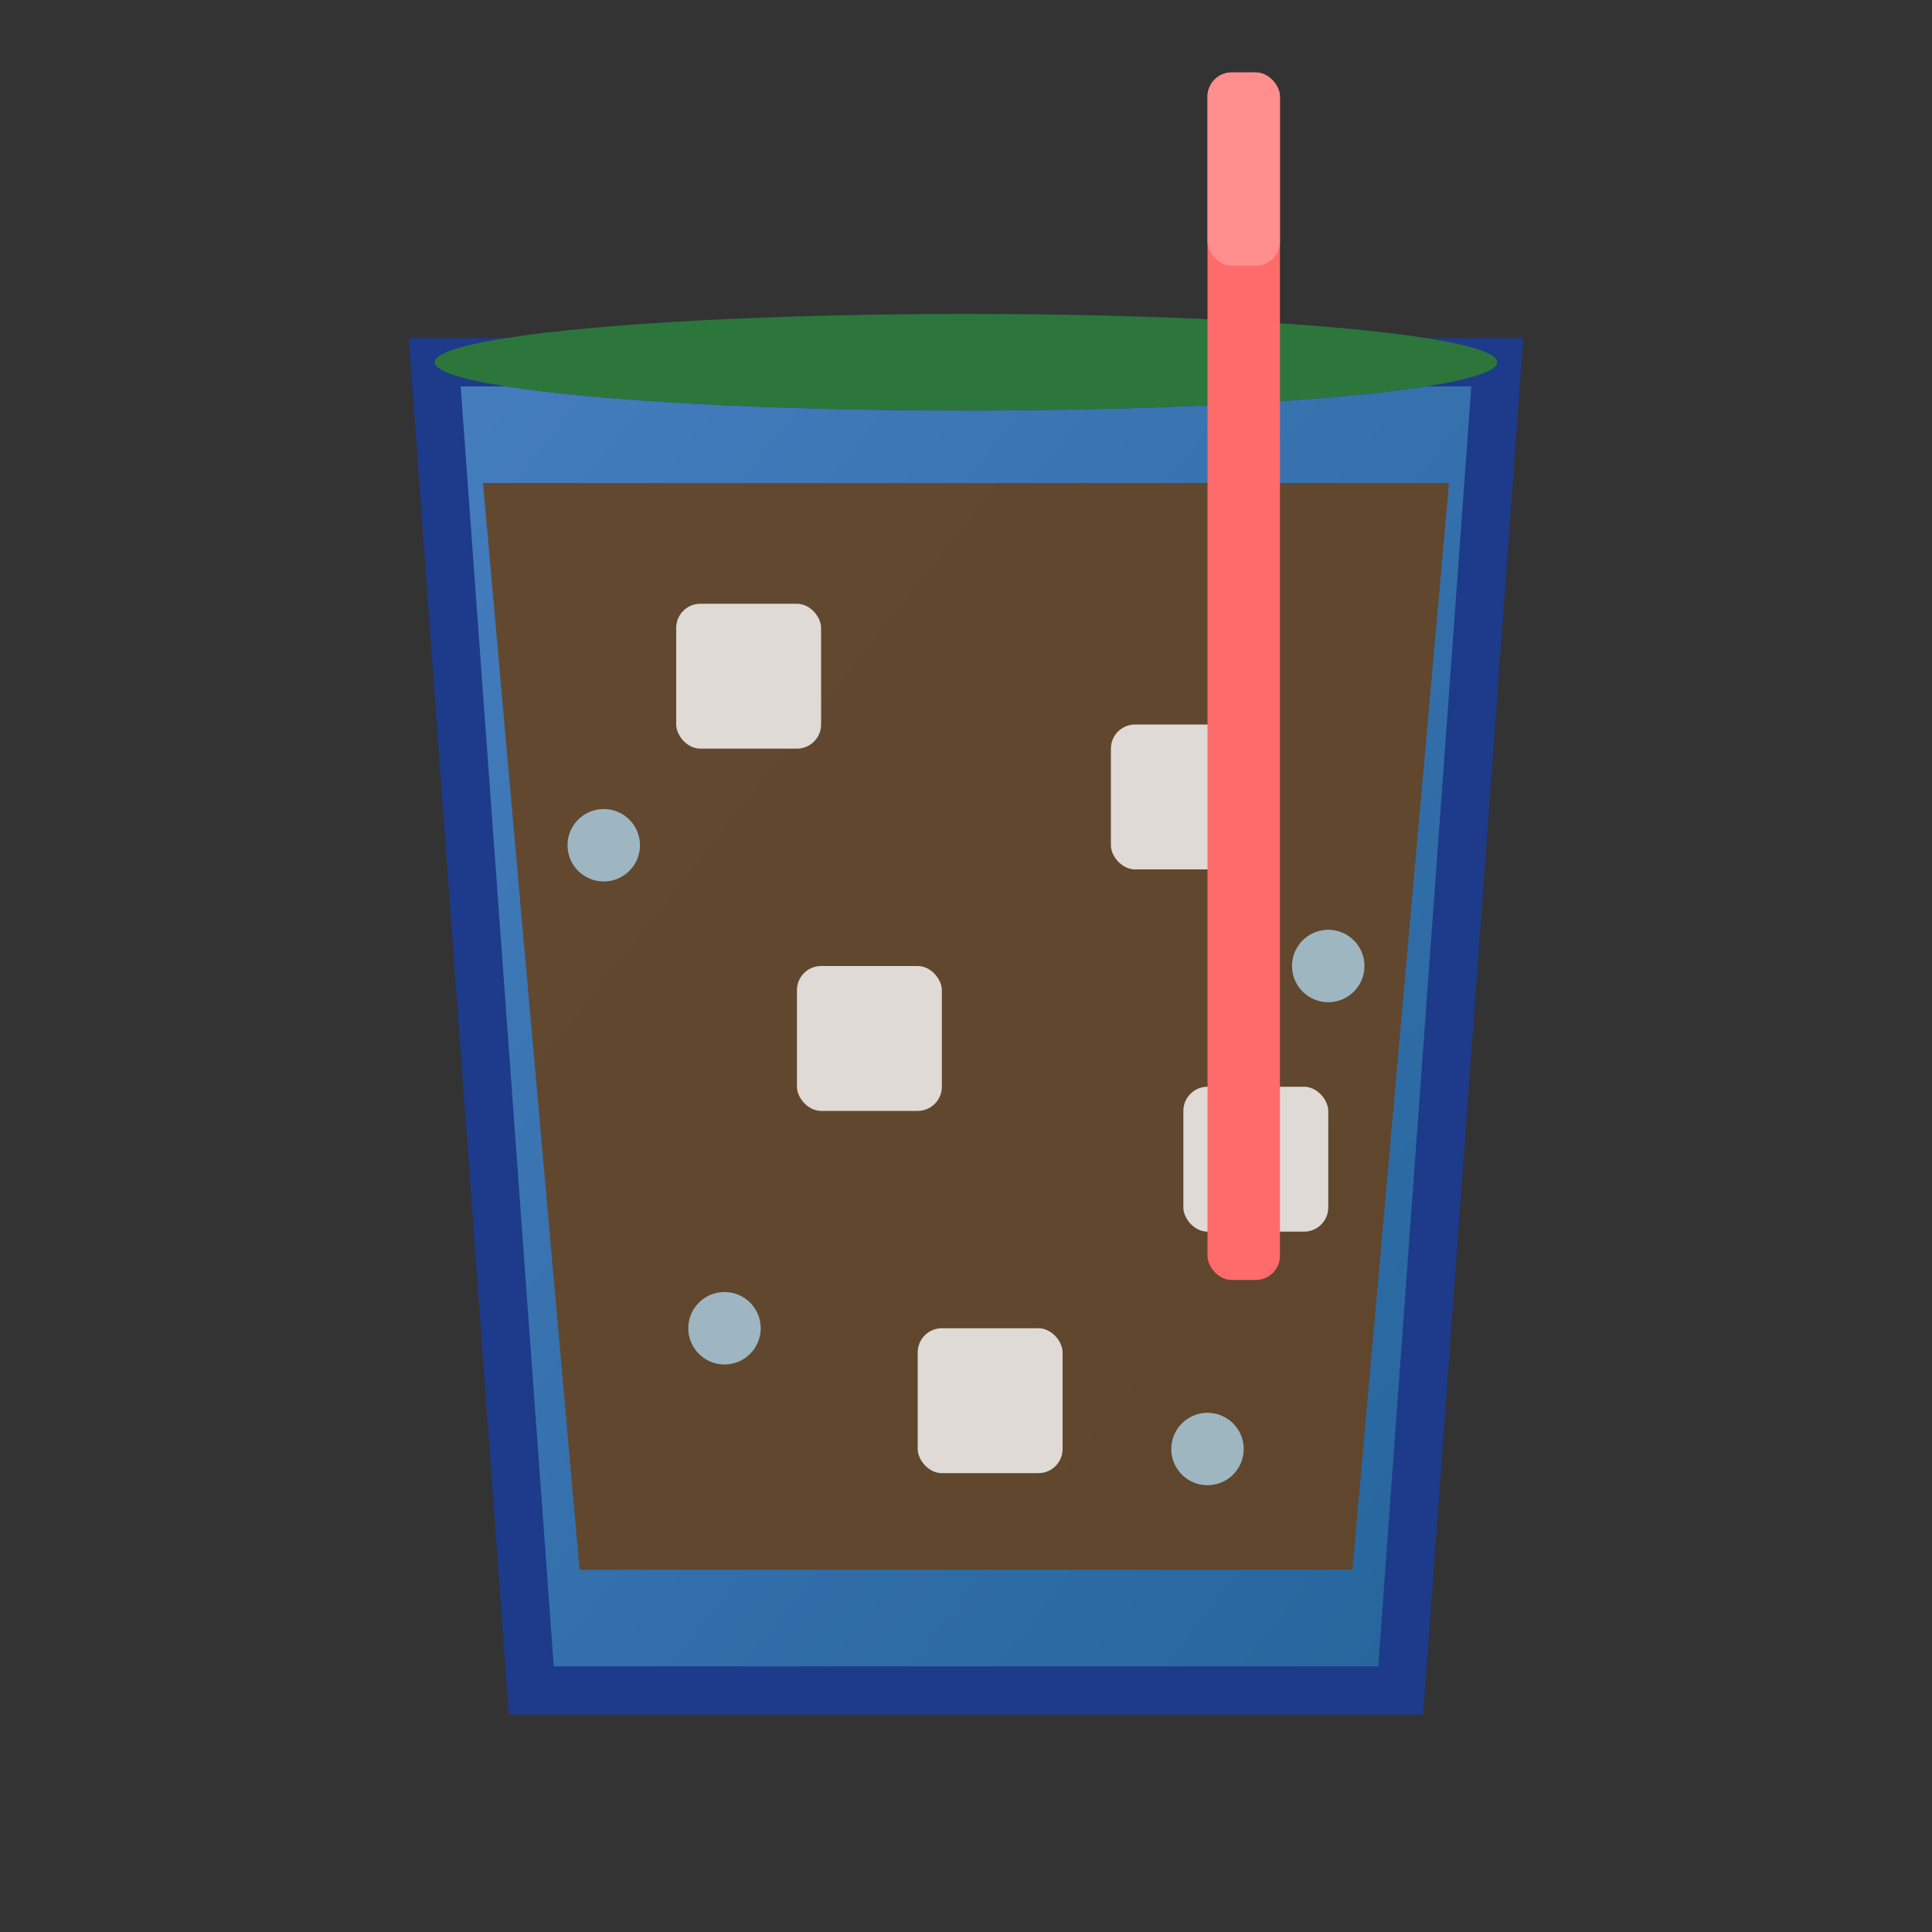
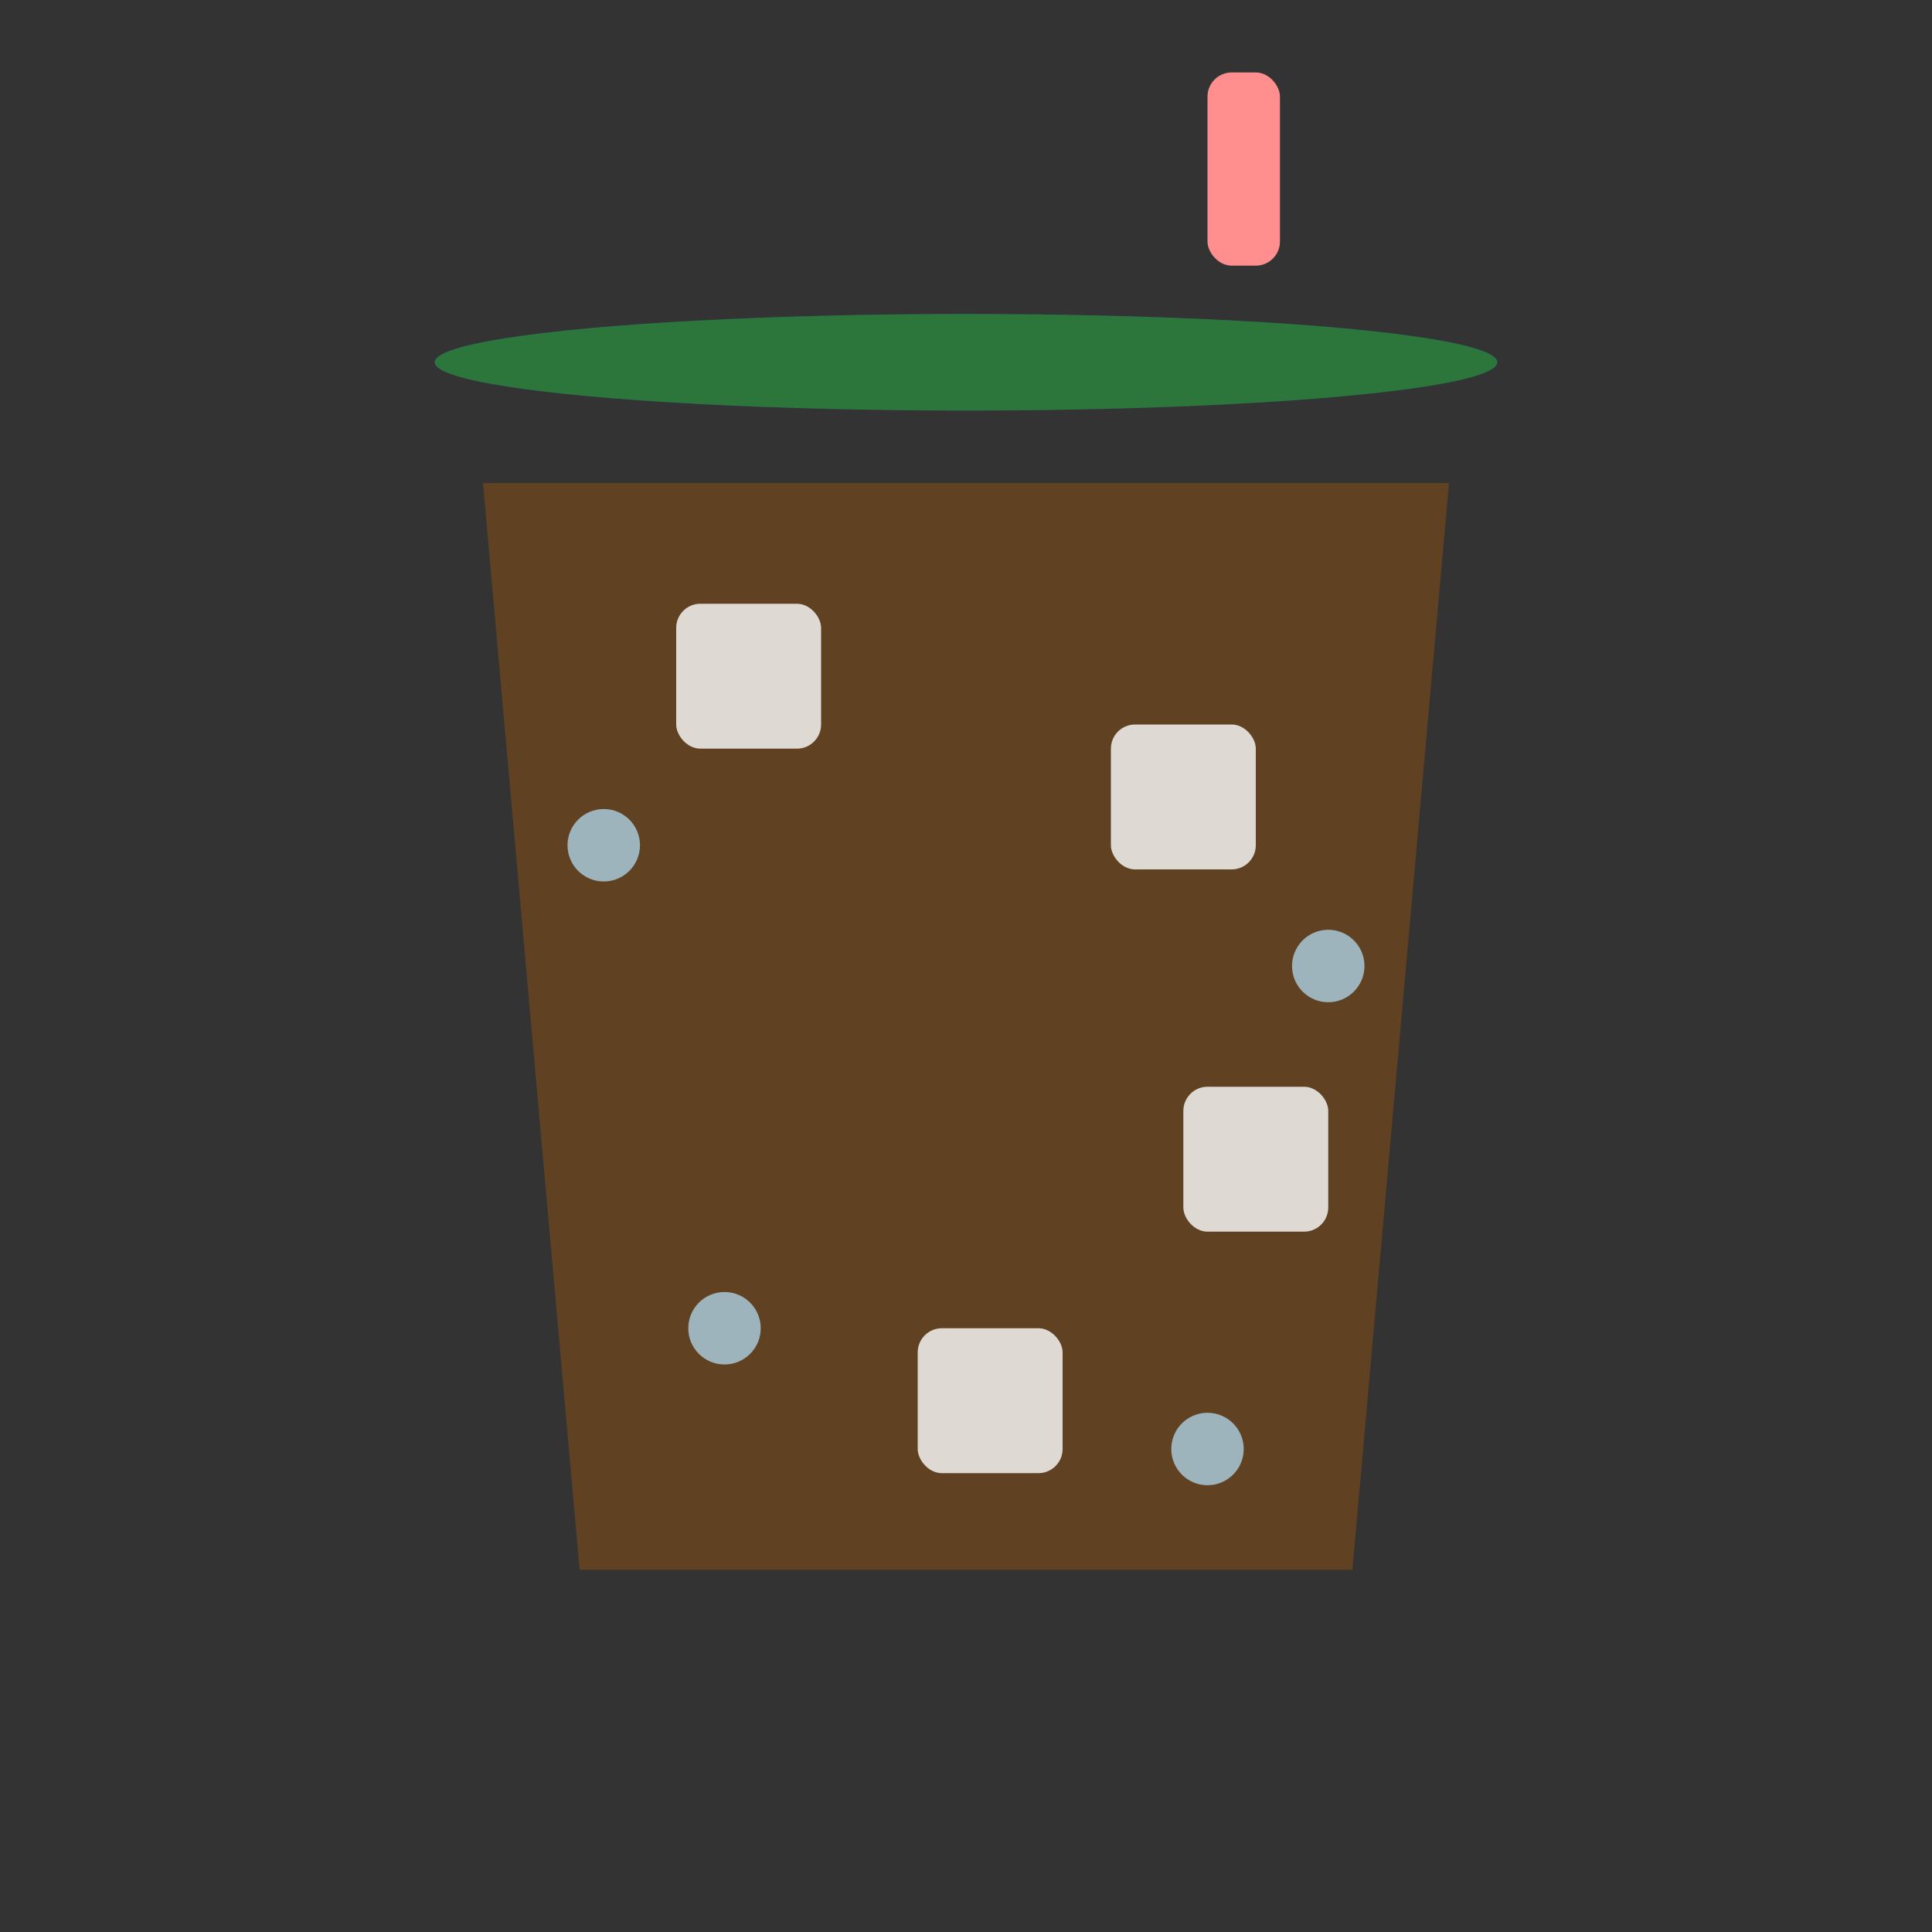
<svg xmlns="http://www.w3.org/2000/svg" viewBox="0 0 80 80" width="80" height="80">
  <rect x="0" y="0" width="80" height="80" fill="#333333" stroke="none" />
  <defs>
    <linearGradient id="icedCoffeeGradient" x1="0%" y1="0%" x2="100%" y2="100%">
      <stop offset="0%" style="stop-color:#4A90E2;stop-opacity:0.8" />
      <stop offset="100%" style="stop-color:#2171B5;stop-opacity:0.8" />
    </linearGradient>
  </defs>
-   <path d="M18 15 L22 70 L58 70 L62 15 Z" fill="url(#icedCoffeeGradient)" stroke="#1E3A8A" stroke-width="2" />
  <ellipse cx="40" cy="15" rx="22" ry="2" fill="#1E3A8A" />
  <path d="M20 20 L24 65 L56 65 L60 20 Z" fill="#654321" opacity="0.9" />
  <rect x="28" y="25" width="6" height="6" fill="white" opacity="0.8" rx="1" />
  <rect x="46" y="30" width="6" height="6" fill="white" opacity="0.8" rx="1" />
-   <rect x="33" y="40" width="6" height="6" fill="white" opacity="0.8" rx="1" />
  <rect x="49" y="45" width="6" height="6" fill="white" opacity="0.8" rx="1" />
  <rect x="38" y="55" width="6" height="6" fill="white" opacity="0.8" rx="1" />
  <ellipse cx="40" cy="15" rx="22" ry="2" fill="#2E7D32" opacity="0.9" />
-   <rect x="50" y="3" width="3" height="50" fill="#FF6B6B" rx="1" />
  <rect x="50" y="3" width="3" height="8" fill="#FF8E8E" rx="1" />
  <circle cx="25" cy="35" r="1.5" fill="#B8E6FF" opacity="0.7" />
  <circle cx="55" cy="40" r="1.5" fill="#B8E6FF" opacity="0.7" />
  <circle cx="30" cy="55" r="1.5" fill="#B8E6FF" opacity="0.7" />
  <circle cx="50" cy="60" r="1.5" fill="#B8E6FF" opacity="0.7" />
</svg>